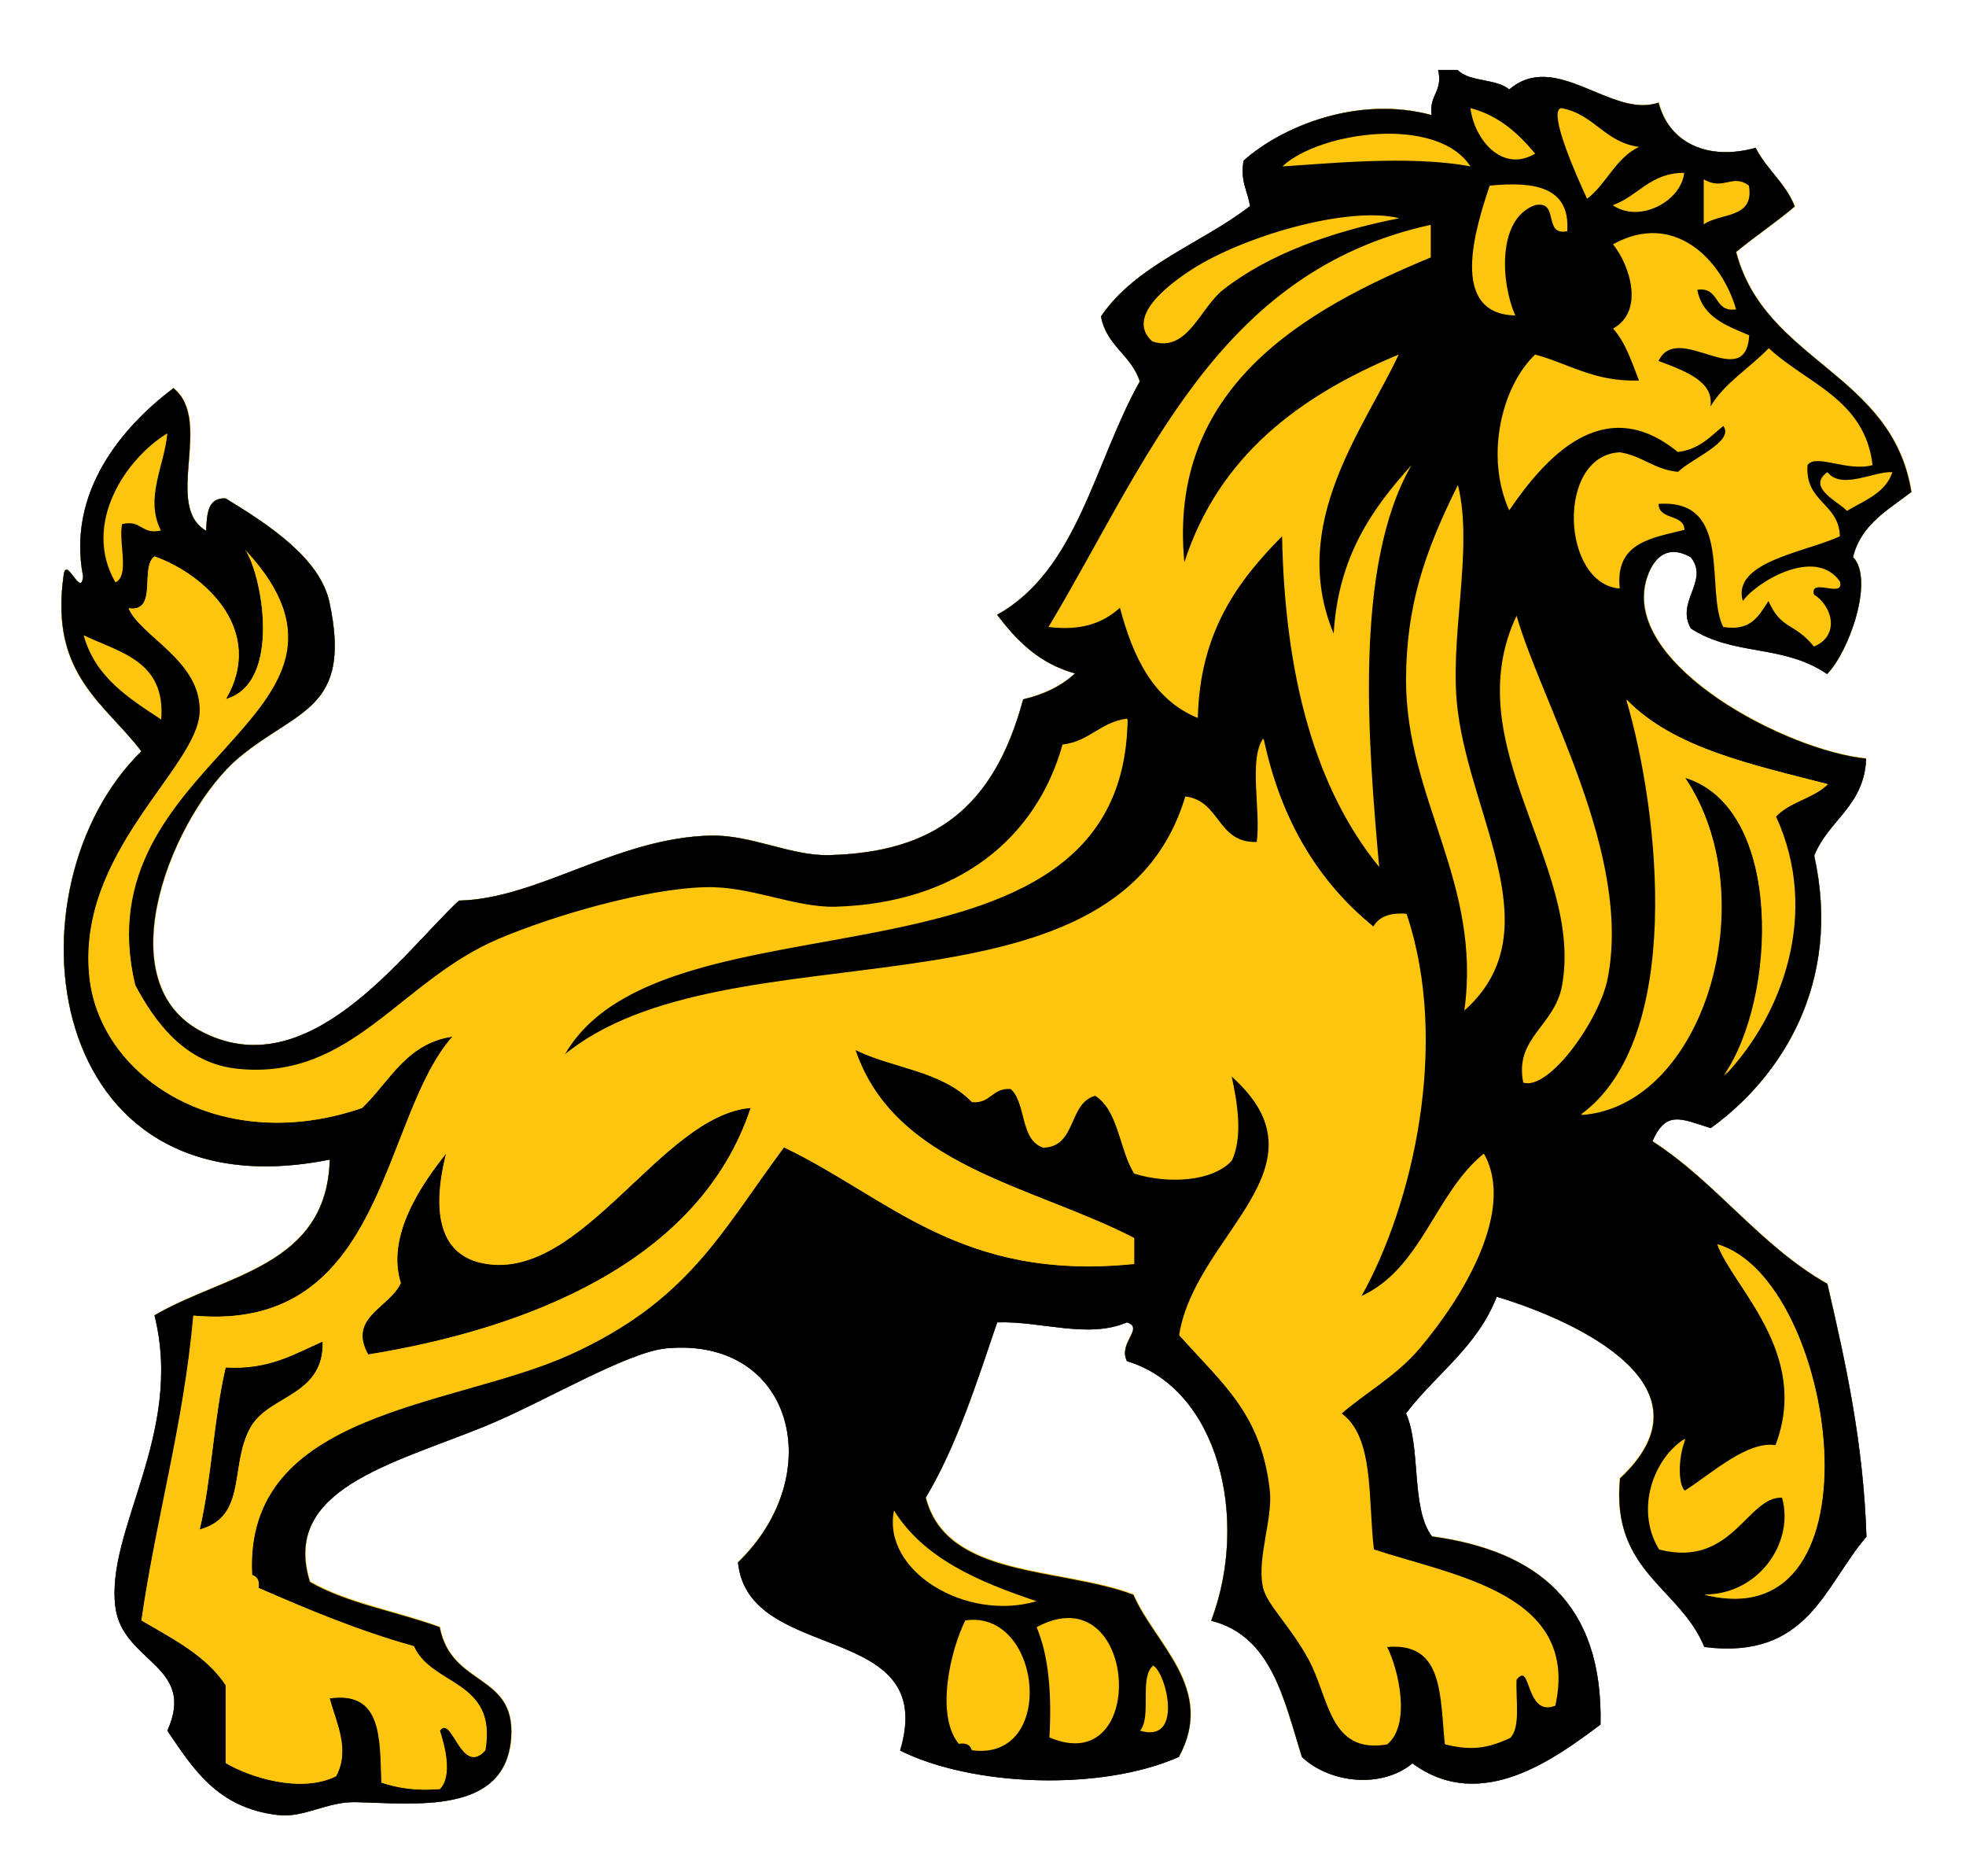
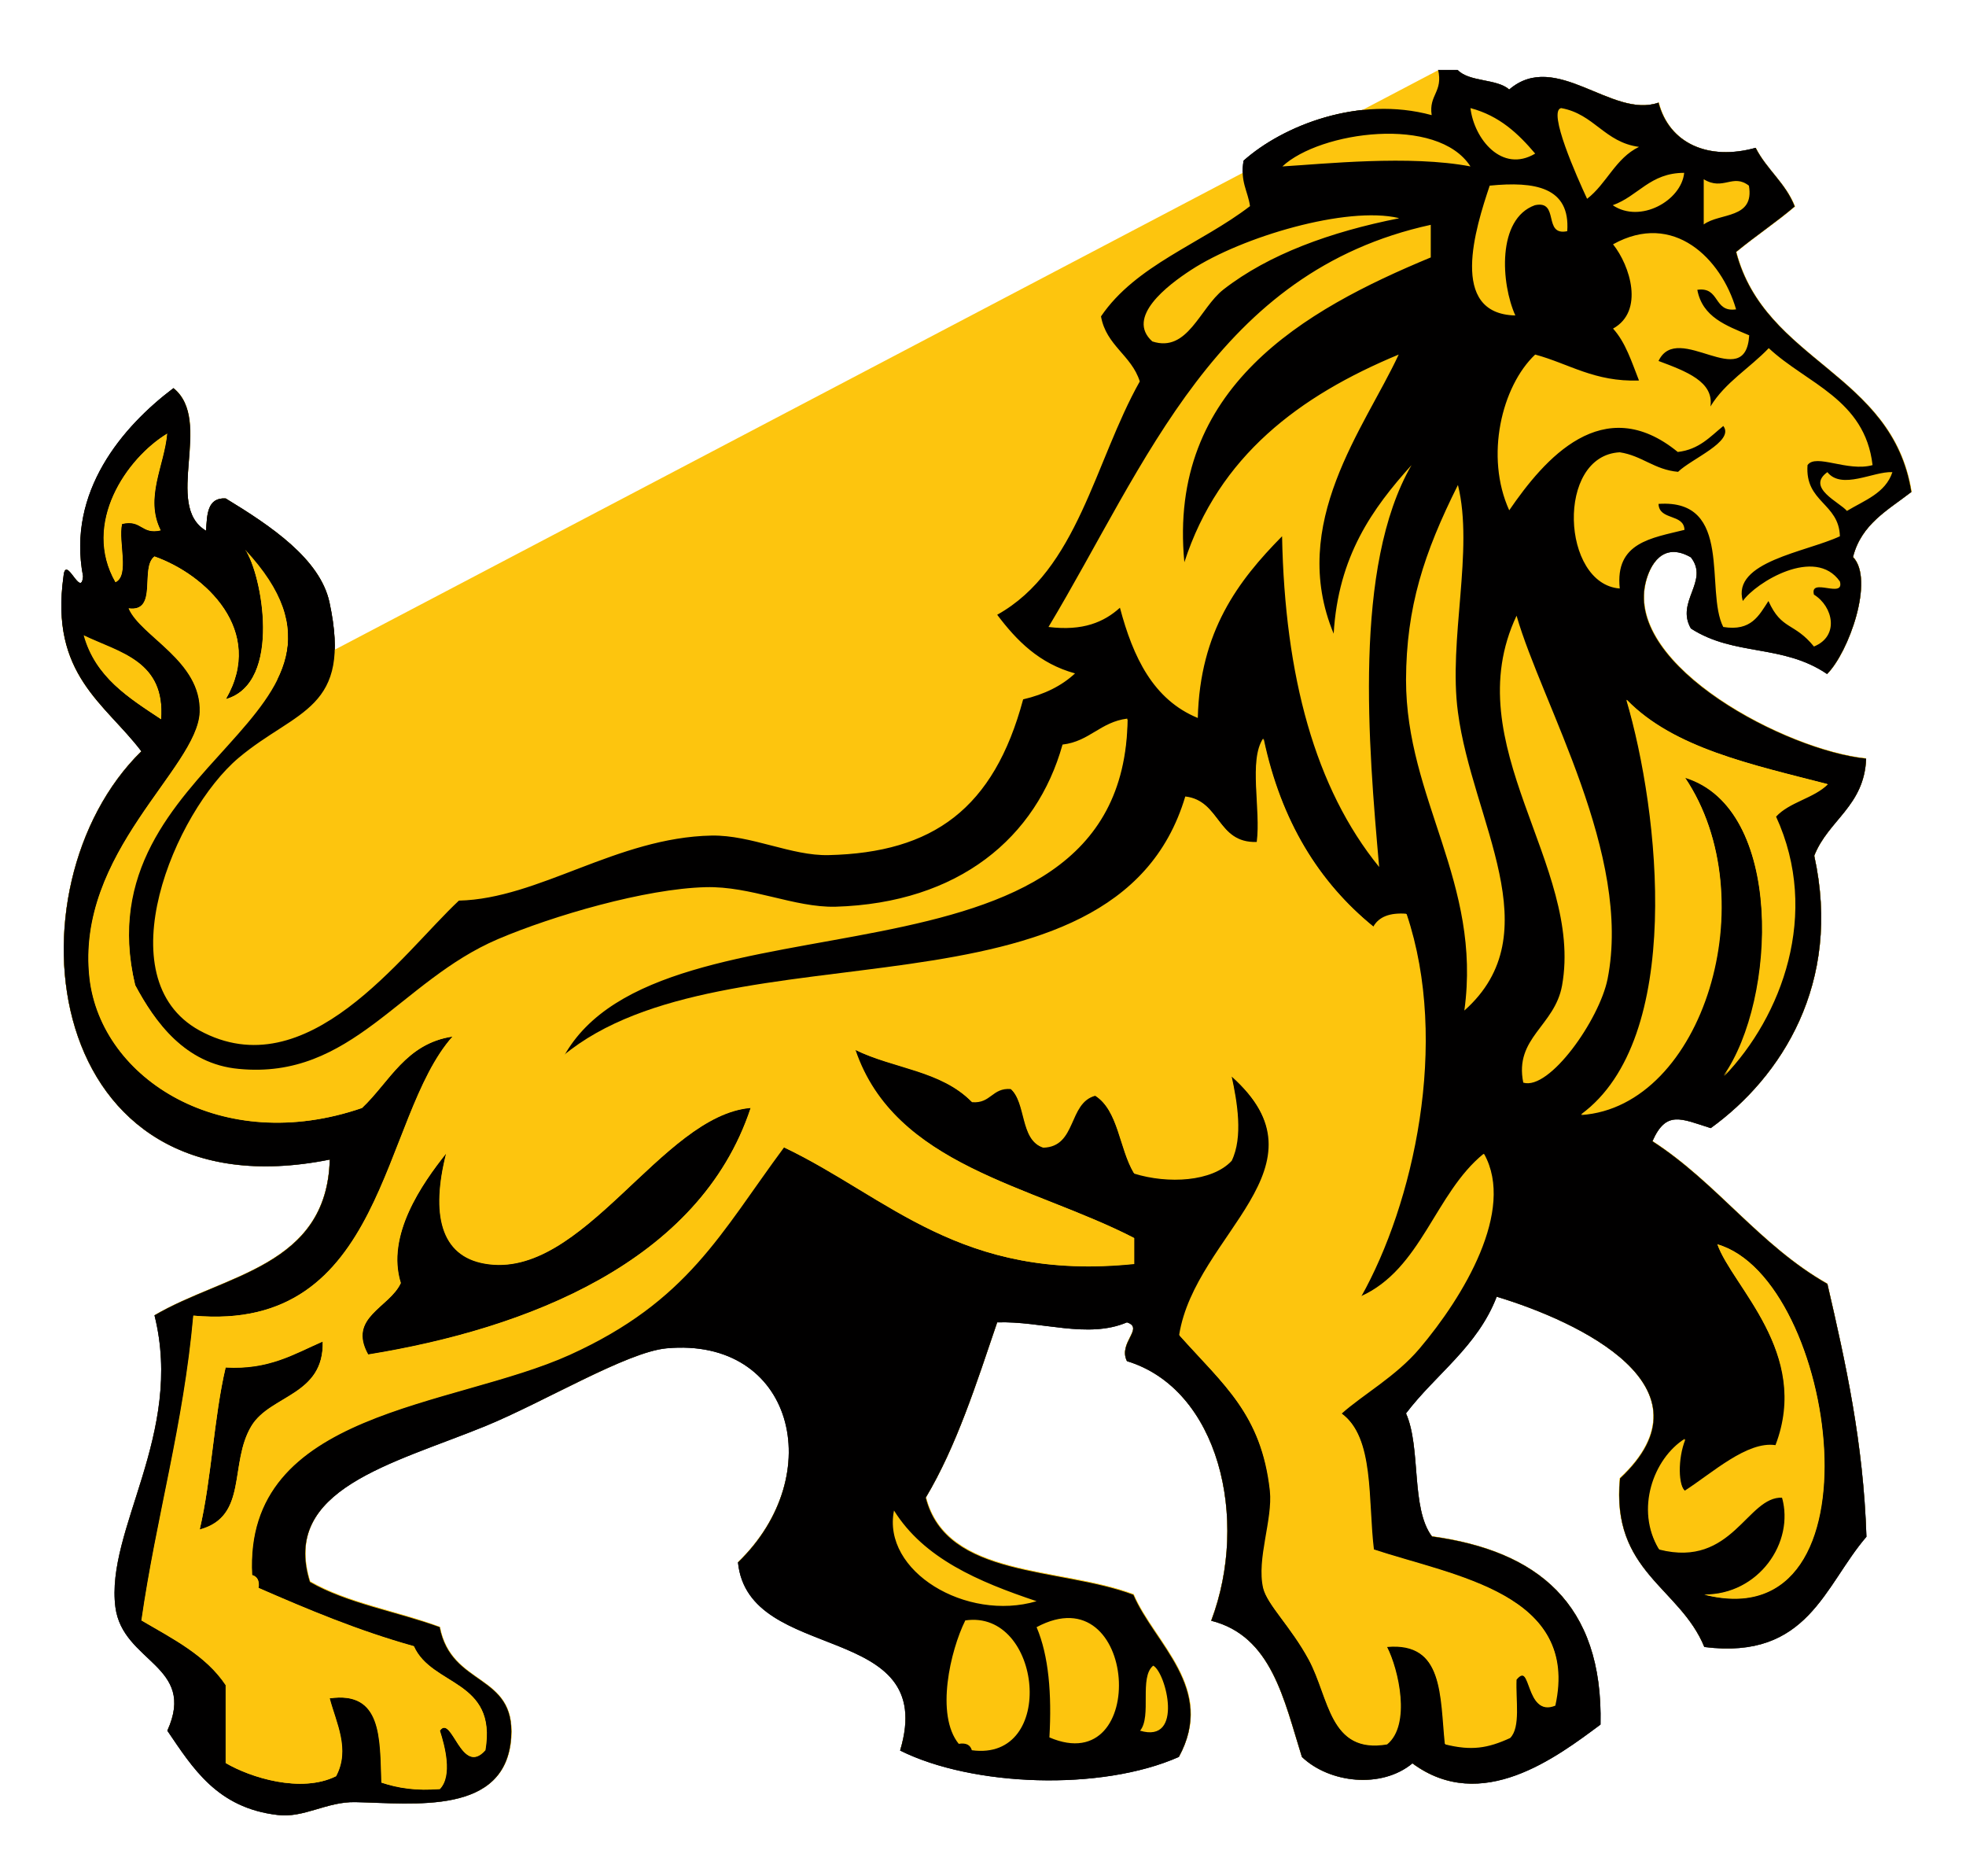
<svg xmlns="http://www.w3.org/2000/svg" id="Livello_1" viewBox="0 0 64.39 61.44">
  <defs>
    <style>.cls-1{fill:#fdc50e;}.cls-1,.cls-2{fill-rule:evenodd;}.cls-2{fill:#010000;}</style>
  </defs>
  <path class="cls-1" d="m47.1,2.3h.64c.38.39,1.28.28,1.7.64,1.53-1.31,3.36.96,4.89.42.35,1.35,1.64,1.91,3.18,1.49.36.71.98,1.15,1.28,1.91-.61.52-1.29.97-1.92,1.49.94,3.6,5.12,3.95,5.74,7.85-.76.59-1.64,1.05-1.92,2.13.71.74-.14,3.13-.84,3.83-1.46-.99-3.03-.57-4.46-1.49-.51-.88.61-1.55,0-2.33-.92-.53-1.35.24-1.49.85-.63,2.73,4.63,5.48,7.22,5.74-.06,1.56-1.24,2.01-1.7,3.19.92,4.18-1.09,7.26-3.39,8.91-.98-.31-1.46-.59-1.91.43,2.11,1.36,3.51,3.41,5.73,4.67.59,2.59,1.18,5.19,1.27,8.28-1.37,1.6-1.9,4.04-5.3,3.61-.8-1.96-3.06-2.46-2.77-5.52,3.2-2.99-1.32-5.13-4.04-5.95-.63,1.64-2,2.53-2.97,3.82.5,1.13.15,3.1.85,4.03,3.43.47,5.61,2.18,5.52,6.16-1.45,1.07-3.9,2.94-6.16,1.27-1.01.84-2.72.65-3.61-.21-.6-1.88-.99-3.96-2.97-4.46,1.26-3.34.24-7.59-2.76-8.5-.3-.61.58-1.08,0-1.27-1.29.54-2.8-.06-4.25,0-.68,2-1.33,4.05-2.33,5.73.67,2.65,4.38,2.27,6.8,3.18.69,1.61,2.71,3.07,1.49,5.31-2.55,1.13-6.77.97-9.13-.21,1.29-4.29-4.97-2.79-5.31-6.16,2.98-2.89,1.81-7.39-2.33-7.01-1.3.13-4.04,1.78-5.95,2.55-3.04,1.24-6.69,2.06-5.74,5.1,1.21.7,2.86.97,4.25,1.49.38,1.97,2.47,1.5,2.34,3.61-.17,2.56-3.18,2.16-5.1,2.12-.93-.02-1.69.53-2.55.42-1.98-.23-2.78-1.54-3.61-2.76.97-2.14-1.46-2.23-1.7-4.04-.33-2.54,2.25-5.67,1.28-9.56,2.27-1.34,5.64-1.58,5.73-5.1C1.33,39.87.09,29.05,4.63,24.6c-1.2-1.57-3.01-2.51-2.55-5.73.07-.75.58.75.64,0-.52-2.77,1.3-4.9,2.97-6.16,1.32,1.07-.35,3.84,1.06,4.67.03-.54.04-1.09.64-1.06,1.48.9,3.1,1.98,3.4,3.4.76,3.54-1.08,3.5-2.97,5.1-2.09,1.77-4.38,7.21-1.28,8.92,3.53,1.93,6.63-2.5,8.5-4.25,2.62-.06,5.17-2.07,8.28-2.13,1.3-.02,2.61.67,3.82.64,3.42-.08,5.41-1.52,6.37-5.1.69-.17,1.26-.45,1.7-.85-1.17-.32-1.91-1.07-2.55-1.92,2.64-1.47,3.2-5.01,4.67-7.64-.27-.86-1.09-1.17-1.27-2.13,1.14-1.68,3.29-2.38,4.89-3.61-.07-.5-.33-.8-.21-1.49,1.28-1.14,3.78-2.15,6.16-1.49-.1-.67.38-.75.21-1.49" />
  <path class="cls-1" d="m51.14,3.57c-.45.09.52,2.26.85,2.97.64-.49.94-1.33,1.7-1.7-1.13-.15-1.47-1.08-2.55-1.27" />
  <path class="cls-1" d="m48.16,3.57c.12,1.01,1.02,2.14,2.12,1.48-.55-.65-1.17-1.24-2.12-1.48" />
  <path class="cls-1" d="m42.01,5.48c1.35-.08,4.17-.37,6.16,0-1.08-1.68-4.93-1.15-6.16,0" />
  <path class="cls-1" d="m55.17,5.69c-1.12,0-1.5.76-2.33,1.07.9.6,2.25-.15,2.33-1.07" />
  <path class="cls-1" d="m55.81,5.91v1.48c.53-.39,1.67-.17,1.48-1.27-.53-.41-.84.17-1.48-.21" />
  <path class="cls-1" d="m48.8,6.12c-.46,1.37-1.36,4.2.85,4.25-.47-1.04-.61-3.16.64-3.61.82-.18.25,1.02,1.06.85.09-1.44-1.05-1.64-2.55-1.49" />
-   <path class="cls-1" d="m45.83,7.18c-1.7-.4-5.13.61-6.8,1.7-.77.5-2.15,1.55-1.27,2.34,1.16.38,1.55-1.09,2.33-1.7,1.49-1.16,3.52-1.89,5.74-2.33" />
  <path class="cls-1" d="m46.89,7.39c-7.03,1.53-9.32,7.82-12.53,13.17,1.13.14,1.82-.16,2.34-.63.43,1.62,1.09,3.01,2.55,3.61.07-2.84,1.32-4.49,2.76-5.95.09,4.58,1.08,8.25,3.18,10.83-.35-3.96-.86-9.84,1.06-13.16-1.28,1.42-2.4,2.98-2.55,5.52-1.5-3.61,1.02-6.73,2.13-9.14-3.25,1.35-5.89,3.32-7.02,6.8-.55-5.72,3.92-8.26,8.08-9.98v-1.07Z" />
-   <path class="cls-1" d="m56.45,13.98c.35.5-1.05,1.06-1.49,1.49-.78-.07-1.18-.53-1.91-.64-2.1.11-1.91,4.32,0,4.46-.16-1.51,1.04-1.66,2.12-1.92-.02-.54-.83-.3-.84-.85,2.47-.17,1.51,2.84,2.12,4.03.92.15,1.17-.38,1.48-.85.43.96.84.69,1.49,1.49.83-.33.63-1.32,0-1.7-.15-.58,1,.16.85-.43-.81-1.16-2.76.03-3.19.64-.38-1.29,2.07-1.6,3.19-2.13-.04-1.09-1.15-1.1-1.06-2.33.26-.38,1.3.24,2.13,0-.25-2.16-2.16-2.66-3.4-3.82-.62.65-1.43,1.12-1.91,1.91.12-.81-.79-1.16-1.7-1.49.63-1.33,2.85,1.09,2.97-.85-.75-.32-1.53-.59-1.7-1.49.75-.11.52.75,1.27.64-.48-1.65-2.05-3.23-4.03-2.13.56.7,1.03,2.19,0,2.76.41.45.61,1.08.85,1.7-1.46.04-2.29-.54-3.4-.85-1.1,1.04-1.65,3.34-.85,5.1,1.15-1.68,3.07-3.91,5.52-1.91.7-.08,1.06-.5,1.49-.85" />
  <path class="cls-1" d="m5.48,14.19c-1.34.81-2.81,2.95-1.7,4.88.48-.22.09-1.33.22-1.91.65-.15.62.36,1.27.21-.54-1.07.12-2.12.21-3.18" />
  <path class="cls-1" d="m61.97,15.46c-.61-.03-1.65.59-2.12,0-.71.51.41.99.63,1.28.58-.35,1.26-.58,1.49-1.28" />
  <path class="cls-1" d="m47.74,15.89c-1.11,2.24-1.7,4-1.7,6.37-.01,3.91,2.49,6.63,1.91,10.83,2.86-2.54.26-6.2-.21-9.77-.32-2.37.53-5.3,0-7.44" />
  <path class="cls-1" d="m49.65,20.14c-2,4.24,2.2,8.16,1.49,12.11-.24,1.33-1.57,1.71-1.27,3.18.86.26,2.49-2.06,2.76-3.4.81-4.08-2.14-8.98-2.97-11.9" />
  <path class="cls-1" d="m2.72,20.78c.38,1.38,1.48,2.06,2.54,2.76.15-1.92-1.35-2.19-2.54-2.76" />
-   <path class="cls-2" d="m24.59,36.28c-2.93.24-5.51,5.66-8.71,5.1-1.46-.25-1.77-1.63-1.27-3.61-.79.99-1.98,2.69-1.49,4.25-.36.8-1.75,1.12-1.07,2.34,5.19-.84,10.86-3.03,12.53-8.07" />
  <path class="cls-2" d="m10.57,43.92c-.94.41-1.76.93-3.18.85-.39,1.66-.46,3.65-.85,5.31,1.6-.43.95-2.17,1.7-3.4.62-1.01,2.38-.99,2.33-2.76" />
  <path class="cls-1" d="m29.27,49.44c-.4,1.99,2.37,3.65,4.67,2.97-1.91-.64-3.69-1.4-4.67-2.97" />
  <path class="cls-1" d="m33.94,53.27c.4.94.5,2.19.42,3.61,3.29,1.41,2.9-5.39-.42-3.61" />
  <path class="cls-1" d="m31.6,53.05c-.48.98-.98,3.08-.21,4.04.25-.03.38.04.43.21,2.8.38,2.3-4.63-.22-4.25" />
  <path class="cls-1" d="m37.76,54.54c-.47.38-.04,1.66-.43,2.13,1.44.43.85-1.91.43-2.13" />
  <path class="cls-2" d="m47.1,2.29h.64c.38.4,1.28.28,1.69.64,1.53-1.31,3.37.97,4.89.43.35,1.34,1.64,1.91,3.18,1.48.36.71.98,1.15,1.28,1.92-.61.52-1.29.97-1.92,1.49.94,3.6,5.12,3.95,5.74,7.86-.76.59-1.64,1.05-1.91,2.13.71.74-.14,3.12-.85,3.83-1.46-.99-3.03-.57-4.46-1.49-.51-.88.61-1.55,0-2.33-.92-.53-1.35.25-1.49.85-.63,2.73,4.63,5.48,7.23,5.74-.06,1.56-1.24,2.01-1.7,3.18.92,4.18-1.09,7.26-3.39,8.92-.98-.31-1.46-.59-1.91.43,2.11,1.36,3.51,3.41,5.73,4.67.6,2.59,1.18,5.19,1.28,8.28-1.38,1.6-1.91,4.04-5.31,3.61-.8-1.96-3.06-2.46-2.76-5.52,3.2-2.99-1.33-5.13-4.04-5.95-.63,1.64-2,2.54-2.97,3.82.5,1.13.15,3.1.85,4.03,3.43.47,5.61,2.18,5.52,6.16-1.44,1.07-3.9,2.94-6.16,1.27-1.01.84-2.72.65-3.62-.21-.59-1.88-.99-3.96-2.97-4.46,1.26-3.34.24-7.59-2.76-8.5-.3-.6.58-1.08,0-1.27-1.29.55-2.8-.05-4.25,0-.68,2-1.33,4.05-2.34,5.74.67,2.65,4.38,2.27,6.8,3.18.69,1.61,2.71,3.07,1.49,5.31-2.55,1.13-6.77.97-9.13-.21,1.29-4.29-4.97-2.8-5.31-6.16,2.98-2.88,1.81-7.39-2.34-7.01-1.3.12-4.03,1.77-5.94,2.55-3.04,1.24-6.69,2.06-5.74,5.1,1.21.7,2.85.97,4.25,1.48.38,1.97,2.48,1.5,2.34,3.61-.17,2.56-3.18,2.16-5.1,2.12-.94-.02-1.69.53-2.55.42-1.98-.23-2.78-1.54-3.61-2.76.97-2.14-1.46-2.23-1.7-4.04-.33-2.54,2.25-5.67,1.28-9.56,2.28-1.34,5.65-1.58,5.74-5.1C1.33,39.87.09,29.05,4.63,24.6c-1.19-1.57-3-2.51-2.55-5.73.07-.75.58.75.64,0-.53-2.77,1.29-4.9,2.96-6.16,1.32,1.07-.34,3.84,1.07,4.67.03-.54.04-1.09.64-1.06,1.48.9,3.09,1.98,3.4,3.4.76,3.54-1.08,3.5-2.98,5.1-2.09,1.77-4.38,7.21-1.28,8.92,3.53,1.93,6.63-2.5,8.5-4.25,2.62-.06,5.17-2.07,8.28-2.13,1.3-.02,2.61.67,3.83.64,3.42-.08,5.41-1.52,6.37-5.1.69-.16,1.26-.44,1.7-.85-1.17-.32-1.91-1.07-2.55-1.92,2.64-1.47,3.19-5.01,4.67-7.64-.27-.86-1.1-1.17-1.27-2.13,1.14-1.68,3.28-2.38,4.88-3.61-.07-.5-.33-.8-.21-1.49,1.28-1.14,3.77-2.14,6.16-1.49-.1-.67.38-.75.21-1.49m9.35,11.68c.35.5-1.05,1.06-1.49,1.49-.78-.07-1.18-.53-1.91-.64-2.1.11-1.91,4.32,0,4.46-.16-1.51,1.04-1.65,2.12-1.92-.02-.54-.83-.3-.85-.85,2.47-.17,1.51,2.84,2.12,4.03.92.15,1.17-.38,1.48-.85.43.96.84.69,1.49,1.49.84-.34.63-1.31,0-1.7-.15-.58,1.01.15.85-.43-.81-1.16-2.75.03-3.18.64-.37-1.29,2.07-1.6,3.18-2.12-.03-1.09-1.15-1.11-1.06-2.33.27-.39,1.31.23,2.13,0-.25-2.16-2.16-2.67-3.4-3.83-.62.65-1.43,1.12-1.91,1.91.12-.81-.79-1.15-1.7-1.49.63-1.33,2.85,1.09,2.97-.84-.75-.32-1.53-.59-1.7-1.49.75-.11.52.75,1.27.64-.48-1.66-2.05-3.23-4.03-2.13.56.7,1.03,2.19,0,2.76.41.45.61,1.09.85,1.7-1.46.05-2.29-.55-3.4-.85-1.1,1.04-1.65,3.34-.85,5.1,1.15-1.68,3.07-3.91,5.52-1.91.7-.08,1.06-.5,1.49-.85m-5.31-10.41c-.45.09.52,2.26.85,2.97.64-.49.93-1.33,1.7-1.7-1.13-.15-1.47-1.08-2.55-1.27m-2.97,0c.12,1.01,1.03,2.14,2.12,1.49-.55-.65-1.17-1.24-2.12-1.49m-6.16,1.91c1.35-.08,4.17-.38,6.16,0-1.08-1.68-4.93-1.15-6.16,0m13.16.21c-1.12,0-1.5.76-2.34,1.06.9.61,2.25-.15,2.34-1.06m.64.21v1.48c.53-.39,1.67-.17,1.48-1.27-.53-.41-.84.18-1.48-.21m-7.01.21c-.46,1.37-1.36,4.2.84,4.25-.47-1.04-.61-3.16.64-3.61.82-.18.25,1.02,1.06.85.1-1.44-1.05-1.64-2.55-1.49m-2.97,1.06c-1.7-.4-5.13.61-6.8,1.7-.77.5-2.15,1.55-1.27,2.34,1.16.38,1.55-1.09,2.33-1.7,1.49-1.16,3.52-1.89,5.74-2.33m1.06.21c-7.03,1.53-9.32,7.82-12.53,13.17,1.13.14,1.82-.16,2.34-.63.43,1.62,1.09,3.01,2.55,3.61.07-2.84,1.32-4.49,2.76-5.95.09,4.58,1.08,8.25,3.18,10.83-.35-3.96-.86-9.84,1.06-13.16-1.28,1.42-2.4,2.98-2.55,5.52-1.5-3.61,1.01-6.73,2.13-9.14-3.25,1.35-5.89,3.32-7.02,6.8-.55-5.72,3.92-8.26,8.07-9.98v-1.07ZM5.48,14.19c-1.34.81-2.81,2.95-1.7,4.88.48-.22.09-1.33.22-1.91.65-.15.62.36,1.27.21-.54-1.07.12-2.12.21-3.18m56.49,1.27c-.61-.03-1.65.59-2.12,0-.71.51.41.99.64,1.27.58-.35,1.26-.58,1.49-1.27m-14.23.42c-1.12,2.24-1.69,4-1.7,6.38,0,3.91,2.49,6.63,1.91,10.83,2.86-2.54.26-6.2-.21-9.77-.32-2.37.53-5.3,0-7.44m-39.72,2.13c.54.75,1.23,4.35-.63,4.88,1.3-2.24-.67-4.08-2.34-4.67-.49.36.13,1.83-.84,1.7.41.93,2.39,1.72,2.33,3.4-.07,1.84-4.07,4.59-3.61,8.71.38,3.31,4.35,5.82,8.92,4.25.91-.86,1.43-2.11,2.97-2.34-2.37,2.65-2.17,9.72-8.49,9.14-.31,3.58-1.21,6.57-1.7,9.98,1.03.6,2.11,1.15,2.76,2.12v2.55c.79.47,2.46,1,3.61.43.47-.88,0-1.75-.21-2.55,1.74-.25,1.65,1.32,1.7,2.76.53.17,1.14.27,1.91.21.42-.44.16-1.41,0-1.91.39-.56.71,1.53,1.49.64.39-2.31-1.75-2.08-2.34-3.4-1.83-.51-3.47-1.2-5.09-1.91.04-.25-.05-.38-.21-.42-.29-5.41,6.57-5.48,10.41-7.22,3.87-1.76,4.92-3.97,7.01-6.79,3.45,1.64,5.79,4.4,11.47,3.82v-.85c-3.36-1.73-7.84-2.36-9.13-6.16,1.25.62,2.8.67,3.82,1.71.62.05.65-.48,1.27-.43.53.46.31,1.68,1.06,1.92,1.1-.03.81-1.46,1.7-1.7.78.5.8,1.75,1.28,2.55,1.1.34,2.55.27,3.19-.42.38-.78.18-1.93,0-2.76,3.37,3.01-1.17,5.17-1.7,8.49,1.44,1.61,2.69,2.58,2.97,5.1.1.94-.43,2.22-.22,3.18.12.54.91,1.26,1.49,2.34.68,1.26.67,3.08,2.55,2.76.79-.64.38-2.45,0-3.19,1.88-.17,1.75,1.65,1.91,3.19.85.21,1.38.13,2.12-.21.35-.35.18-1.25.21-1.91.52-.64.29,1.25,1.27.85.81-3.65-3.28-4.22-5.94-5.1-.2-1.64.02-3.69-1.06-4.46.69-.62,1.78-1.22,2.55-2.13,1.45-1.71,3.14-4.53,2.12-6.37-1.6,1.3-2.03,3.78-4.03,4.67,1.7-3.02,2.91-8.3,1.49-12.53-.53-.03-.88.11-1.07.43-1.8-1.46-3.04-3.47-3.61-6.16-.49.71-.07,2.33-.21,3.4-1.31.04-1.19-1.35-2.34-1.49-2.31,7.76-15.03,4.04-20.38,8.49,3.19-5.8,18.35-1.47,18.47-11.04-.88.1-1.24.74-2.12.85-.84,3.04-3.39,5.19-7.44,5.31-1.35.04-2.77-.68-4.25-.64-1.97.05-4.98.93-6.8,1.7-3.22,1.37-4.8,4.6-8.49,4.25-1.76-.17-2.75-1.55-3.4-2.76-1.77-7.44,8.67-8.79,3.61-14.23m41.63,2.12c-2,4.24,2.2,8.16,1.49,12.11-.24,1.33-1.57,1.71-1.27,3.18.86.26,2.49-2.06,2.76-3.39.81-4.08-2.14-8.98-2.98-11.9m-46.93.64c.38,1.38,1.48,2.06,2.54,2.76.15-1.92-1.35-2.19-2.54-2.76m50.54,2.12c1.11,3.72,1.9,11.12-1.49,13.59,3.99-.27,6.07-7.08,3.4-11.04,3.25,1,3.02,7.26,1.28,9.77,1.88-1.95,3.16-5.32,1.7-8.5.44-.48,1.24-.6,1.7-1.06-2.48-.64-5.04-1.18-6.58-2.76m2.97,17.84c.48,1.37,3.07,3.57,1.91,6.59-.93-.14-2.08.92-2.97,1.48-.23-.15-.26-1.06,0-1.7-1.03.65-1.63,2.32-.85,3.61,2.4.61,2.87-1.76,4.03-1.7.42,1.49-.77,3.19-2.55,3.18,5.97,1.5,4.33-10.35.42-11.47m-26.97,8.71c-.4,1.99,2.37,3.65,4.67,2.97-1.91-.64-3.69-1.4-4.67-2.97m4.67,3.82c.4.94.5,2.19.42,3.61,3.29,1.41,2.9-5.39-.42-3.61m-2.34-.21c-.48.97-.98,3.08-.21,4.03.25-.04.38.04.43.21,2.8.38,2.3-4.63-.22-4.25m6.16,1.48c-.47.38-.04,1.66-.43,2.13,1.44.43.85-1.91.43-2.13" />
  <path class="cls-1" d="m4.42,32.24c.65,1.22,1.64,2.6,3.4,2.76,3.7.36,5.28-2.88,8.49-4.25,1.81-.77,4.83-1.65,6.8-1.7,1.48-.04,2.9.67,4.25.64,4.05-.12,6.59-2.27,7.44-5.31.88-.1,1.24-.74,2.12-.85-.13,9.57-15.29,5.24-18.48,11.04,5.35-4.45,18.07-.73,20.38-8.49,1.15.13,1.03,1.53,2.34,1.49.14-1.06-.27-2.68.21-3.39.57,2.69,1.81,4.7,3.61,6.16.18-.32.54-.46,1.07-.42,1.42,4.23.21,9.51-1.49,12.53,2-.89,2.43-3.37,4.03-4.67,1.02,1.84-.67,4.66-2.12,6.37-.76.9-1.86,1.51-2.55,2.12,1.08.77.86,2.82,1.06,4.46,2.67.88,6.76,1.45,5.94,5.1-.98.4-.76-1.49-1.27-.85-.04.66.14,1.56-.21,1.91-.75.34-1.28.42-2.12.21-.16-1.54-.03-3.37-1.91-3.19.38.74.79,2.55,0,3.19-1.88.32-1.87-1.5-2.55-2.76-.58-1.07-1.36-1.81-1.49-2.34-.22-.96.32-2.24.22-3.19-.28-2.52-1.53-3.48-2.97-5.1.53-3.32,5.06-5.49,1.7-8.49.18.83.38,1.98,0,2.76-.64.69-2.09.77-3.19.42-.48-.8-.5-2.05-1.28-2.55-.89.24-.6,1.67-1.7,1.71-.75-.24-.53-1.45-1.06-1.92-.62-.06-.65.48-1.27.43-1.02-1.04-2.57-1.09-3.82-1.7,1.29,3.81,5.76,4.43,9.13,6.16v.85c-5.68.59-8.02-2.17-11.47-3.82-2.09,2.82-3.14,5.03-7.01,6.79-3.84,1.74-10.69,1.81-10.4,7.22.16.04.25.18.21.42,1.63.71,3.27,1.4,5.09,1.91.59,1.32,2.73,1.09,2.34,3.4-.78.9-1.09-1.19-1.49-.63.16.5.42,1.46,0,1.91-.77.07-1.38-.03-1.91-.21-.05-1.44.03-3.01-1.7-2.76.21.8.68,1.67.21,2.55-1.14.57-2.81.04-3.61-.43v-2.55c-.65-.98-1.74-1.52-2.76-2.12.49-3.4,1.38-6.4,1.7-9.98,6.32.58,6.12-6.48,8.49-9.14-1.54.23-2.06,1.48-2.97,2.34-4.57,1.58-8.54-.94-8.92-4.25-.46-4.11,3.54-6.87,3.61-8.71.06-1.68-1.93-2.47-2.33-3.4.98.13.36-1.34.85-1.7,1.67.59,3.64,2.43,2.34,4.67,1.86-.53,1.17-4.13.63-4.89,5.06,5.43-5.38,6.79-3.61,14.23m20.17,4.04c-2.93.24-5.51,5.66-8.7,5.1-1.46-.25-1.77-1.63-1.27-3.61-.79.99-1.98,2.69-1.49,4.25-.37.8-1.75,1.12-1.07,2.34,5.19-.84,10.86-3.02,12.53-8.07m-14.02,7.65c-.94.41-1.76.93-3.18.85-.39,1.66-.46,3.65-.85,5.31,1.6-.43.95-2.17,1.7-3.4.62-1.01,2.38-.99,2.33-2.76" />
  <path class="cls-1" d="m53.26,22.9c1.1,3.72,1.9,11.12-1.48,13.59,3.98-.27,6.07-7.08,3.4-11.04,3.25,1,3.02,7.27,1.27,9.77,1.88-1.95,3.16-5.32,1.69-8.49.44-.48,1.24-.6,1.7-1.06-2.48-.64-5.04-1.18-6.58-2.76" />
  <path class="cls-1" d="m56.24,40.73c.48,1.38,3.07,3.56,1.91,6.59-.93-.14-2.08.92-2.97,1.49-.23-.16-.26-1.06,0-1.7-1.03.65-1.63,2.32-.85,3.61,2.4.61,2.87-1.76,4.03-1.7.43,1.49-.77,3.2-2.54,3.19,5.97,1.5,4.33-10.35.42-11.47" />
-   <path class="cls-1" d="m47.1,2.3h.64c.38.39,1.28.28,1.7.64,1.53-1.31,3.36.96,4.89.42.35,1.35,1.64,1.91,3.18,1.49.36.71.98,1.15,1.28,1.91-.61.52-1.29.97-1.92,1.49.94,3.6,5.12,3.95,5.74,7.85-.76.59-1.64,1.05-1.92,2.13.71.74-.14,3.13-.84,3.83-1.46-.99-3.03-.57-4.46-1.49-.51-.88.61-1.55,0-2.33-.92-.53-1.35.24-1.49.85-.63,2.73,4.63,5.48,7.22,5.74-.06,1.56-1.24,2.01-1.7,3.19.92,4.18-1.09,7.26-3.39,8.91-.98-.31-1.46-.59-1.91.43,2.11,1.36,3.51,3.41,5.73,4.67.59,2.59,1.18,5.19,1.27,8.28-1.37,1.6-1.9,4.04-5.3,3.61-.8-1.96-3.06-2.46-2.77-5.52,3.2-2.99-1.32-5.13-4.04-5.95-.63,1.64-2,2.53-2.97,3.82.5,1.13.15,3.1.85,4.03,3.43.47,5.61,2.18,5.52,6.16-1.45,1.07-3.9,2.94-6.16,1.27-1.01.84-2.72.65-3.61-.21-.6-1.88-.99-3.96-2.97-4.46,1.26-3.34.24-7.59-2.76-8.5-.3-.61.58-1.08,0-1.27-1.29.54-2.8-.06-4.25,0-.68,2-1.33,4.05-2.33,5.73.67,2.65,4.38,2.27,6.8,3.18.69,1.61,2.71,3.07,1.49,5.31-2.55,1.13-6.77.97-9.13-.21,1.29-4.29-4.97-2.79-5.31-6.16,2.98-2.89,1.81-7.39-2.33-7.01-1.3.13-4.04,1.78-5.95,2.55-3.04,1.24-6.69,2.06-5.74,5.1,1.21.7,2.86.97,4.25,1.49.38,1.97,2.47,1.5,2.34,3.61-.17,2.56-3.18,2.16-5.1,2.12-.93-.02-1.69.53-2.55.42-1.98-.23-2.78-1.54-3.61-2.76.97-2.14-1.46-2.23-1.7-4.04-.33-2.54,2.25-5.67,1.28-9.56,2.27-1.34,5.64-1.58,5.73-5.1C1.33,39.87.09,29.05,4.63,24.6c-1.2-1.57-3.01-2.51-2.55-5.73.07-.75.58.75.64,0-.52-2.77,1.3-4.9,2.97-6.16,1.32,1.07-.35,3.84,1.06,4.67.03-.54.04-1.09.64-1.06,1.48.9,3.1,1.98,3.4,3.4.76,3.54-1.08,3.5-2.97,5.1-2.09,1.77-4.38,7.21-1.28,8.92,3.53,1.93,6.63-2.5,8.5-4.25,2.62-.06,5.17-2.07,8.28-2.13,1.3-.02,2.61.67,3.82.64,3.42-.08,5.41-1.52,6.37-5.1.69-.17,1.26-.45,1.7-.85-1.17-.32-1.91-1.07-2.55-1.92,2.64-1.47,3.2-5.01,4.67-7.64-.27-.86-1.09-1.17-1.27-2.13,1.14-1.68,3.29-2.38,4.89-3.61-.07-.5-.33-.8-.21-1.49,1.28-1.14,3.78-2.15,6.16-1.49-.1-.67.38-.75.21-1.49" />
+   <path class="cls-1" d="m47.1,2.3h.64c.38.39,1.28.28,1.7.64,1.53-1.31,3.36.96,4.89.42.35,1.35,1.64,1.91,3.18,1.49.36.71.98,1.15,1.28,1.91-.61.52-1.29.97-1.92,1.49.94,3.6,5.12,3.95,5.74,7.85-.76.59-1.64,1.05-1.92,2.13.71.74-.14,3.13-.84,3.83-1.46-.99-3.03-.57-4.46-1.49-.51-.88.61-1.55,0-2.33-.92-.53-1.35.24-1.49.85-.63,2.73,4.63,5.48,7.22,5.74-.06,1.56-1.24,2.01-1.7,3.19.92,4.18-1.09,7.26-3.39,8.91-.98-.31-1.46-.59-1.91.43,2.11,1.36,3.51,3.41,5.73,4.67.59,2.59,1.18,5.19,1.27,8.28-1.37,1.6-1.9,4.04-5.3,3.61-.8-1.96-3.06-2.46-2.77-5.52,3.2-2.99-1.32-5.13-4.04-5.95-.63,1.64-2,2.53-2.97,3.82.5,1.13.15,3.1.85,4.03,3.43.47,5.61,2.18,5.52,6.16-1.45,1.07-3.9,2.94-6.16,1.27-1.01.84-2.72.65-3.61-.21-.6-1.88-.99-3.96-2.97-4.46,1.26-3.34.24-7.59-2.76-8.5-.3-.61.58-1.08,0-1.27-1.29.54-2.8-.06-4.25,0-.68,2-1.33,4.05-2.33,5.73.67,2.65,4.38,2.27,6.8,3.18.69,1.61,2.71,3.07,1.49,5.31-2.55,1.13-6.77.97-9.13-.21,1.29-4.29-4.97-2.79-5.31-6.16,2.98-2.89,1.81-7.39-2.33-7.01-1.3.13-4.04,1.78-5.95,2.55-3.04,1.24-6.69,2.06-5.74,5.1,1.21.7,2.86.97,4.25,1.49.38,1.97,2.47,1.5,2.34,3.61-.17,2.56-3.18,2.16-5.1,2.12-.93-.02-1.69.53-2.55.42-1.98-.23-2.78-1.54-3.61-2.76.97-2.14-1.46-2.23-1.7-4.04-.33-2.54,2.25-5.67,1.28-9.56,2.27-1.34,5.64-1.58,5.73-5.1C1.33,39.87.09,29.05,4.63,24.6" />
  <path class="cls-1" d="m51.14,3.57c-.45.09.52,2.26.85,2.97.64-.49.94-1.33,1.7-1.7-1.13-.15-1.47-1.08-2.55-1.27" />
  <path class="cls-1" d="m48.16,3.57c.12,1.01,1.02,2.14,2.12,1.48-.55-.65-1.17-1.24-2.12-1.48" />
  <path class="cls-1" d="m42.01,5.48c1.35-.08,4.17-.37,6.16,0-1.08-1.68-4.93-1.15-6.16,0" />
  <path class="cls-1" d="m55.17,5.69c-1.12,0-1.5.76-2.33,1.07.9.6,2.25-.15,2.33-1.07" />
  <path class="cls-1" d="m55.81,5.91v1.48c.53-.39,1.67-.17,1.48-1.27-.53-.41-.84.17-1.48-.21" />
  <path class="cls-1" d="m48.8,6.12c-.46,1.37-1.36,4.2.85,4.25-.47-1.04-.61-3.16.64-3.61.82-.18.25,1.02,1.06.85.09-1.44-1.05-1.64-2.55-1.49" />
  <path class="cls-1" d="m45.83,7.18c-1.7-.4-5.13.61-6.8,1.7-.77.5-2.15,1.55-1.27,2.34,1.16.38,1.55-1.09,2.33-1.7,1.49-1.16,3.52-1.89,5.74-2.33" />
  <path class="cls-1" d="m46.89,7.39c-7.03,1.53-9.32,7.82-12.53,13.17,1.13.14,1.82-.16,2.34-.63.43,1.62,1.09,3.01,2.55,3.61.07-2.84,1.32-4.49,2.76-5.95.09,4.58,1.08,8.25,3.18,10.83-.35-3.96-.86-9.84,1.06-13.16-1.28,1.42-2.4,2.98-2.55,5.52-1.5-3.61,1.02-6.73,2.13-9.14-3.25,1.35-5.89,3.32-7.02,6.8-.55-5.72,3.92-8.26,8.08-9.98v-1.07Z" />
  <path class="cls-1" d="m56.45,13.98c.35.5-1.05,1.06-1.49,1.49-.78-.07-1.18-.53-1.91-.64-2.1.11-1.91,4.32,0,4.46-.16-1.51,1.04-1.66,2.12-1.92-.02-.54-.83-.3-.84-.85,2.47-.17,1.51,2.84,2.12,4.03.92.15,1.17-.38,1.48-.85.43.96.84.69,1.49,1.49.83-.33.63-1.32,0-1.7-.15-.58,1,.16.85-.43-.81-1.16-2.76.03-3.19.64-.38-1.29,2.07-1.6,3.19-2.13-.04-1.09-1.15-1.1-1.06-2.33.26-.38,1.3.24,2.13,0-.25-2.16-2.16-2.66-3.4-3.82-.62.65-1.43,1.12-1.91,1.91.12-.81-.79-1.16-1.7-1.49.63-1.33,2.85,1.09,2.97-.85-.75-.32-1.53-.59-1.7-1.49.75-.11.52.75,1.27.64-.48-1.65-2.05-3.23-4.03-2.13.56.7,1.03,2.19,0,2.76.41.45.61,1.08.85,1.7-1.46.04-2.29-.54-3.4-.85-1.1,1.04-1.65,3.34-.85,5.1,1.15-1.68,3.07-3.91,5.52-1.91.7-.08,1.06-.5,1.49-.85" />
  <path class="cls-1" d="m5.48,14.19c-1.34.81-2.81,2.95-1.7,4.88.48-.22.09-1.33.22-1.91.65-.15.62.36,1.27.21-.54-1.07.12-2.12.21-3.18" />
  <path class="cls-1" d="m61.97,15.46c-.61-.03-1.65.59-2.12,0-.71.51.41.99.63,1.28.58-.35,1.26-.58,1.49-1.28" />
  <path class="cls-1" d="m47.74,15.89c-1.11,2.24-1.7,4-1.7,6.37-.01,3.91,2.49,6.63,1.91,10.83,2.86-2.54.26-6.2-.21-9.77-.32-2.37.53-5.3,0-7.44" />
  <path class="cls-1" d="m49.65,20.14c-2,4.24,2.2,8.16,1.49,12.11-.24,1.33-1.57,1.71-1.27,3.18.86.26,2.49-2.06,2.76-3.4.81-4.08-2.14-8.98-2.97-11.9" />
  <path class="cls-1" d="m2.72,20.78c.38,1.38,1.48,2.06,2.54,2.76.15-1.92-1.35-2.19-2.54-2.76" />
  <path class="cls-2" d="m24.59,36.28c-2.93.24-5.51,5.66-8.71,5.1-1.46-.25-1.77-1.63-1.27-3.61-.79.99-1.98,2.69-1.49,4.25-.36.8-1.75,1.12-1.07,2.34,5.19-.84,10.86-3.03,12.53-8.07" />
  <path class="cls-2" d="m10.57,43.92c-.94.41-1.76.93-3.18.85-.39,1.66-.46,3.65-.85,5.31,1.6-.43.95-2.17,1.7-3.4.62-1.01,2.38-.99,2.33-2.76" />
  <path class="cls-1" d="m29.27,49.44c-.4,1.99,2.37,3.65,4.67,2.97-1.91-.64-3.69-1.4-4.67-2.97" />
  <path class="cls-1" d="m33.94,53.27c.4.94.5,2.19.42,3.61,3.29,1.41,2.9-5.39-.42-3.61" />
  <path class="cls-1" d="m31.6,53.05c-.48.98-.98,3.08-.21,4.04.25-.03.38.04.43.21,2.8.38,2.3-4.63-.22-4.25" />
  <path class="cls-1" d="m37.76,54.54c-.47.38-.04,1.66-.43,2.13,1.44.43.85-1.91.43-2.13" />
  <path class="cls-2" d="m47.1,2.29h.64c.38.4,1.28.28,1.69.64,1.53-1.31,3.37.97,4.89.43.35,1.34,1.64,1.91,3.18,1.48.36.71.98,1.15,1.28,1.92-.61.52-1.29.97-1.92,1.49.94,3.6,5.12,3.95,5.74,7.86-.76.59-1.64,1.05-1.91,2.13.71.74-.14,3.12-.85,3.83-1.46-.99-3.03-.57-4.46-1.49-.51-.88.61-1.55,0-2.33-.92-.53-1.35.25-1.49.85-.63,2.73,4.63,5.48,7.23,5.74-.06,1.56-1.24,2.01-1.7,3.18.92,4.18-1.09,7.26-3.39,8.92-.98-.31-1.46-.59-1.91.43,2.11,1.36,3.51,3.41,5.73,4.67.6,2.59,1.18,5.19,1.28,8.28-1.38,1.6-1.91,4.04-5.31,3.61-.8-1.96-3.06-2.46-2.76-5.52,3.2-2.99-1.33-5.13-4.04-5.95-.63,1.64-2,2.54-2.97,3.82.5,1.13.15,3.1.85,4.03,3.43.47,5.61,2.18,5.52,6.16-1.44,1.07-3.9,2.94-6.16,1.27-1.01.84-2.72.65-3.62-.21-.59-1.88-.99-3.96-2.97-4.46,1.26-3.34.24-7.59-2.76-8.5-.3-.6.58-1.08,0-1.27-1.29.55-2.8-.05-4.25,0-.68,2-1.33,4.05-2.34,5.74.67,2.65,4.38,2.27,6.8,3.18.69,1.61,2.71,3.07,1.49,5.31-2.55,1.13-6.77.97-9.13-.21,1.29-4.29-4.97-2.8-5.31-6.16,2.98-2.88,1.81-7.39-2.34-7.01-1.3.12-4.03,1.77-5.94,2.55-3.04,1.24-6.69,2.06-5.74,5.1,1.21.7,2.85.97,4.25,1.48.38,1.97,2.48,1.5,2.34,3.61-.17,2.56-3.18,2.16-5.1,2.12-.94-.02-1.69.53-2.55.42-1.98-.23-2.78-1.54-3.61-2.76.97-2.14-1.46-2.23-1.7-4.04-.33-2.54,2.25-5.67,1.28-9.56,2.28-1.34,5.65-1.58,5.74-5.1C1.33,39.87.09,29.05,4.63,24.6c-1.19-1.57-3-2.51-2.55-5.73.07-.75.58.75.64,0-.53-2.77,1.29-4.9,2.96-6.16,1.32,1.07-.34,3.84,1.07,4.67.03-.54.04-1.09.64-1.06,1.48.9,3.09,1.98,3.4,3.4.76,3.54-1.08,3.5-2.98,5.1-2.09,1.77-4.38,7.21-1.28,8.92,3.53,1.93,6.63-2.5,8.5-4.25,2.62-.06,5.17-2.07,8.28-2.13,1.3-.02,2.61.67,3.83.64,3.42-.08,5.41-1.52,6.37-5.1.69-.16,1.26-.44,1.7-.85-1.17-.32-1.91-1.07-2.55-1.92,2.64-1.47,3.19-5.01,4.67-7.64-.27-.86-1.1-1.17-1.27-2.13,1.14-1.68,3.28-2.38,4.88-3.61-.07-.5-.33-.8-.21-1.49,1.28-1.14,3.77-2.14,6.16-1.49-.1-.67.38-.75.21-1.49m9.35,11.68c.35.5-1.05,1.06-1.49,1.49-.78-.07-1.18-.53-1.91-.64-2.1.11-1.91,4.32,0,4.46-.16-1.51,1.04-1.65,2.12-1.92-.02-.54-.83-.3-.85-.85,2.47-.17,1.51,2.84,2.12,4.03.92.15,1.17-.38,1.48-.85.43.96.84.69,1.49,1.49.84-.34.63-1.31,0-1.7-.15-.58,1.01.15.85-.43-.81-1.16-2.75.03-3.18.64-.37-1.29,2.07-1.6,3.18-2.12-.03-1.09-1.15-1.11-1.06-2.33.27-.39,1.31.23,2.13,0-.25-2.16-2.16-2.67-3.4-3.83-.62.65-1.43,1.12-1.91,1.91.12-.81-.79-1.15-1.7-1.49.63-1.33,2.85,1.09,2.97-.84-.75-.32-1.53-.59-1.7-1.49.75-.11.52.75,1.27.64-.48-1.66-2.05-3.23-4.03-2.13.56.7,1.03,2.19,0,2.76.41.45.61,1.09.85,1.7-1.46.05-2.29-.55-3.4-.85-1.1,1.04-1.65,3.34-.85,5.1,1.15-1.68,3.07-3.91,5.52-1.91.7-.08,1.06-.5,1.49-.85m-5.31-10.41c-.45.09.52,2.26.85,2.97.64-.49.93-1.33,1.7-1.7-1.13-.15-1.47-1.08-2.55-1.27m-2.97,0c.12,1.01,1.03,2.14,2.12,1.49-.55-.65-1.17-1.24-2.12-1.49m-6.16,1.91c1.35-.08,4.17-.38,6.16,0-1.08-1.68-4.93-1.15-6.16,0m13.16.21c-1.12,0-1.5.76-2.34,1.06.9.61,2.25-.15,2.34-1.06m.64.21v1.48c.53-.39,1.67-.17,1.48-1.27-.53-.41-.84.18-1.48-.21m-7.01.21c-.46,1.37-1.36,4.2.84,4.25-.47-1.04-.61-3.16.64-3.61.82-.18.25,1.02,1.06.85.1-1.44-1.05-1.64-2.55-1.49m-2.97,1.06c-1.7-.4-5.13.61-6.8,1.7-.77.5-2.15,1.55-1.27,2.34,1.16.38,1.55-1.09,2.33-1.7,1.49-1.16,3.52-1.89,5.74-2.33m1.06.21c-7.03,1.53-9.32,7.82-12.53,13.17,1.13.14,1.82-.16,2.34-.63.43,1.62,1.09,3.01,2.55,3.61.07-2.84,1.32-4.49,2.76-5.95.09,4.58,1.08,8.25,3.18,10.83-.35-3.96-.86-9.84,1.06-13.16-1.28,1.42-2.4,2.98-2.55,5.52-1.5-3.61,1.01-6.73,2.13-9.14-3.25,1.35-5.89,3.32-7.02,6.8-.55-5.72,3.92-8.26,8.07-9.98v-1.07ZM5.48,14.19c-1.34.81-2.81,2.95-1.7,4.88.48-.22.09-1.33.22-1.91.65-.15.62.36,1.27.21-.54-1.07.12-2.12.21-3.18m56.49,1.27c-.61-.03-1.65.59-2.12,0-.71.51.41.99.64,1.27.58-.35,1.26-.58,1.49-1.27m-14.23.42c-1.12,2.24-1.69,4-1.7,6.38,0,3.91,2.49,6.63,1.91,10.83,2.86-2.54.26-6.2-.21-9.77-.32-2.37.53-5.3,0-7.44m-39.72,2.13c.54.75,1.23,4.35-.63,4.88,1.3-2.24-.67-4.08-2.34-4.67-.49.36.13,1.83-.84,1.7.41.93,2.39,1.72,2.33,3.4-.07,1.84-4.07,4.59-3.61,8.71.38,3.31,4.35,5.82,8.92,4.25.91-.86,1.43-2.11,2.97-2.34-2.37,2.65-2.17,9.72-8.49,9.14-.31,3.58-1.21,6.57-1.7,9.98,1.03.6,2.11,1.15,2.76,2.12v2.55c.79.47,2.46,1,3.61.43.47-.88,0-1.75-.21-2.55,1.74-.25,1.65,1.32,1.7,2.76.53.17,1.14.27,1.91.21.42-.44.16-1.41,0-1.91.39-.56.71,1.53,1.49.64.39-2.31-1.75-2.08-2.34-3.4-1.83-.51-3.47-1.2-5.09-1.91.04-.25-.05-.38-.21-.42-.29-5.41,6.57-5.48,10.41-7.22,3.87-1.76,4.92-3.97,7.01-6.79,3.45,1.64,5.79,4.4,11.47,3.82v-.85c-3.36-1.73-7.84-2.36-9.13-6.16,1.25.62,2.8.67,3.82,1.71.62.05.65-.48,1.27-.43.53.46.31,1.68,1.06,1.92,1.1-.03.81-1.46,1.7-1.7.78.5.8,1.75,1.28,2.55,1.1.34,2.55.27,3.19-.42.38-.78.18-1.93,0-2.76,3.37,3.01-1.17,5.17-1.7,8.49,1.44,1.61,2.69,2.58,2.97,5.1.1.94-.43,2.22-.22,3.18.12.54.91,1.26,1.49,2.34.68,1.26.67,3.08,2.55,2.76.79-.64.38-2.45,0-3.19,1.88-.17,1.75,1.65,1.91,3.19.85.21,1.38.13,2.12-.21.35-.35.18-1.25.21-1.91.52-.64.29,1.25,1.27.85.81-3.65-3.28-4.22-5.94-5.1-.2-1.64.02-3.69-1.06-4.46.69-.62,1.78-1.22,2.55-2.13,1.45-1.71,3.14-4.53,2.12-6.37-1.6,1.3-2.03,3.78-4.03,4.67,1.7-3.02,2.91-8.3,1.49-12.53-.53-.03-.88.11-1.07.43-1.8-1.46-3.04-3.47-3.61-6.16-.49.71-.07,2.33-.21,3.4-1.31.04-1.19-1.35-2.34-1.49-2.31,7.76-15.03,4.04-20.38,8.49,3.19-5.8,18.35-1.47,18.47-11.04-.88.1-1.24.74-2.12.85-.84,3.04-3.39,5.19-7.44,5.31-1.35.04-2.77-.68-4.25-.64-1.97.05-4.98.93-6.8,1.7-3.22,1.37-4.8,4.6-8.49,4.25-1.76-.17-2.75-1.55-3.4-2.76-1.77-7.44,8.67-8.79,3.61-14.23m41.63,2.12c-2,4.24,2.2,8.16,1.49,12.11-.24,1.33-1.57,1.71-1.27,3.18.86.26,2.49-2.06,2.76-3.39.81-4.08-2.14-8.98-2.98-11.9m-46.93.64c.38,1.38,1.48,2.06,2.54,2.76.15-1.92-1.35-2.19-2.54-2.76m50.54,2.12c1.11,3.72,1.9,11.12-1.49,13.59,3.99-.27,6.07-7.08,3.4-11.04,3.25,1,3.02,7.26,1.28,9.77,1.88-1.95,3.16-5.32,1.7-8.5.44-.48,1.24-.6,1.7-1.06-2.48-.64-5.04-1.18-6.58-2.76m2.97,17.84c.48,1.37,3.07,3.57,1.91,6.59-.93-.14-2.08.92-2.97,1.48-.23-.15-.26-1.06,0-1.7-1.03.65-1.63,2.32-.85,3.61,2.4.61,2.87-1.76,4.03-1.7.42,1.49-.77,3.19-2.55,3.18,5.97,1.5,4.33-10.35.42-11.47m-26.97,8.71c-.4,1.99,2.37,3.65,4.67,2.97-1.91-.64-3.69-1.4-4.67-2.97m4.67,3.82c.4.94.5,2.19.42,3.61,3.29,1.41,2.9-5.39-.42-3.61m-2.34-.21c-.48.97-.98,3.08-.21,4.03.25-.04.38.04.43.21,2.8.38,2.3-4.63-.22-4.25m6.16,1.48c-.47.38-.04,1.66-.43,2.13,1.44.43.85-1.91.43-2.13" />
  <path class="cls-1" d="m4.42,32.24c.65,1.22,1.64,2.6,3.4,2.76,3.7.36,5.28-2.88,8.49-4.25,1.81-.77,4.83-1.65,6.8-1.7,1.48-.04,2.9.67,4.25.64,4.05-.12,6.59-2.27,7.44-5.31.88-.1,1.24-.74,2.12-.85-.13,9.57-15.29,5.24-18.48,11.04,5.35-4.45,18.07-.73,20.38-8.49,1.15.13,1.03,1.53,2.34,1.49.14-1.06-.27-2.68.21-3.39.57,2.69,1.81,4.7,3.61,6.16.18-.32.54-.46,1.07-.42,1.42,4.23.21,9.51-1.49,12.53,2-.89,2.43-3.37,4.03-4.67,1.02,1.84-.67,4.66-2.12,6.37-.76.9-1.86,1.51-2.55,2.12,1.08.77.86,2.82,1.06,4.46,2.67.88,6.76,1.45,5.94,5.1-.98.4-.76-1.49-1.27-.85-.04.66.14,1.56-.21,1.91-.75.34-1.28.42-2.12.21-.16-1.54-.03-3.37-1.91-3.19.38.74.79,2.55,0,3.19-1.88.32-1.87-1.5-2.55-2.76-.58-1.07-1.36-1.81-1.49-2.34-.22-.96.32-2.24.22-3.19-.28-2.52-1.53-3.48-2.97-5.1.53-3.32,5.06-5.49,1.7-8.49.18.83.38,1.98,0,2.76-.64.69-2.09.77-3.19.42-.48-.8-.5-2.05-1.28-2.55-.89.24-.6,1.67-1.7,1.71-.75-.24-.53-1.45-1.06-1.92-.62-.06-.65.48-1.27.43-1.02-1.04-2.57-1.09-3.82-1.7,1.29,3.81,5.76,4.43,9.13,6.16v.85c-5.68.59-8.02-2.17-11.47-3.82-2.09,2.82-3.14,5.03-7.01,6.79-3.84,1.74-10.69,1.81-10.4,7.22.16.04.25.18.21.42,1.63.71,3.27,1.4,5.09,1.91.59,1.32,2.73,1.09,2.34,3.4-.78.9-1.09-1.19-1.49-.63.16.5.42,1.46,0,1.91-.77.07-1.38-.03-1.91-.21-.05-1.44.03-3.01-1.7-2.76.21.8.68,1.67.21,2.55-1.14.57-2.81.04-3.61-.43v-2.55c-.65-.98-1.74-1.52-2.76-2.12.49-3.4,1.38-6.4,1.7-9.98,6.32.58,6.12-6.48,8.49-9.14-1.54.23-2.06,1.48-2.97,2.34-4.57,1.58-8.54-.94-8.92-4.25-.46-4.11,3.54-6.87,3.61-8.71.06-1.68-1.93-2.47-2.33-3.4.98.13.36-1.34.85-1.7,1.67.59,3.64,2.43,2.34,4.67,1.86-.53,1.17-4.13.63-4.89,5.06,5.43-5.38,6.79-3.61,14.23m20.17,4.04c-2.93.24-5.51,5.66-8.7,5.1-1.46-.25-1.77-1.63-1.27-3.61-.79.99-1.98,2.69-1.49,4.25-.37.8-1.75,1.12-1.07,2.34,5.19-.84,10.86-3.02,12.53-8.07m-14.02,7.65c-.94.41-1.76.93-3.18.85-.39,1.66-.46,3.65-.85,5.31,1.6-.43.95-2.17,1.7-3.4.62-1.01,2.38-.99,2.33-2.76" />
  <path class="cls-1" d="m53.26,22.9c1.1,3.72,1.9,11.12-1.48,13.59,3.98-.27,6.07-7.08,3.4-11.04,3.25,1,3.02,7.27,1.27,9.77,1.88-1.95,3.16-5.32,1.69-8.49.44-.48,1.24-.6,1.7-1.06-2.48-.64-5.04-1.18-6.58-2.76" />
  <path class="cls-1" d="m56.24,40.73c.48,1.38,3.07,3.56,1.91,6.59-.93-.14-2.08.92-2.97,1.49-.23-.16-.26-1.06,0-1.7-1.03.65-1.63,2.32-.85,3.61,2.4.61,2.87-1.76,4.03-1.7.43,1.49-.77,3.2-2.54,3.19,5.97,1.5,4.33-10.35.42-11.47" />
</svg>